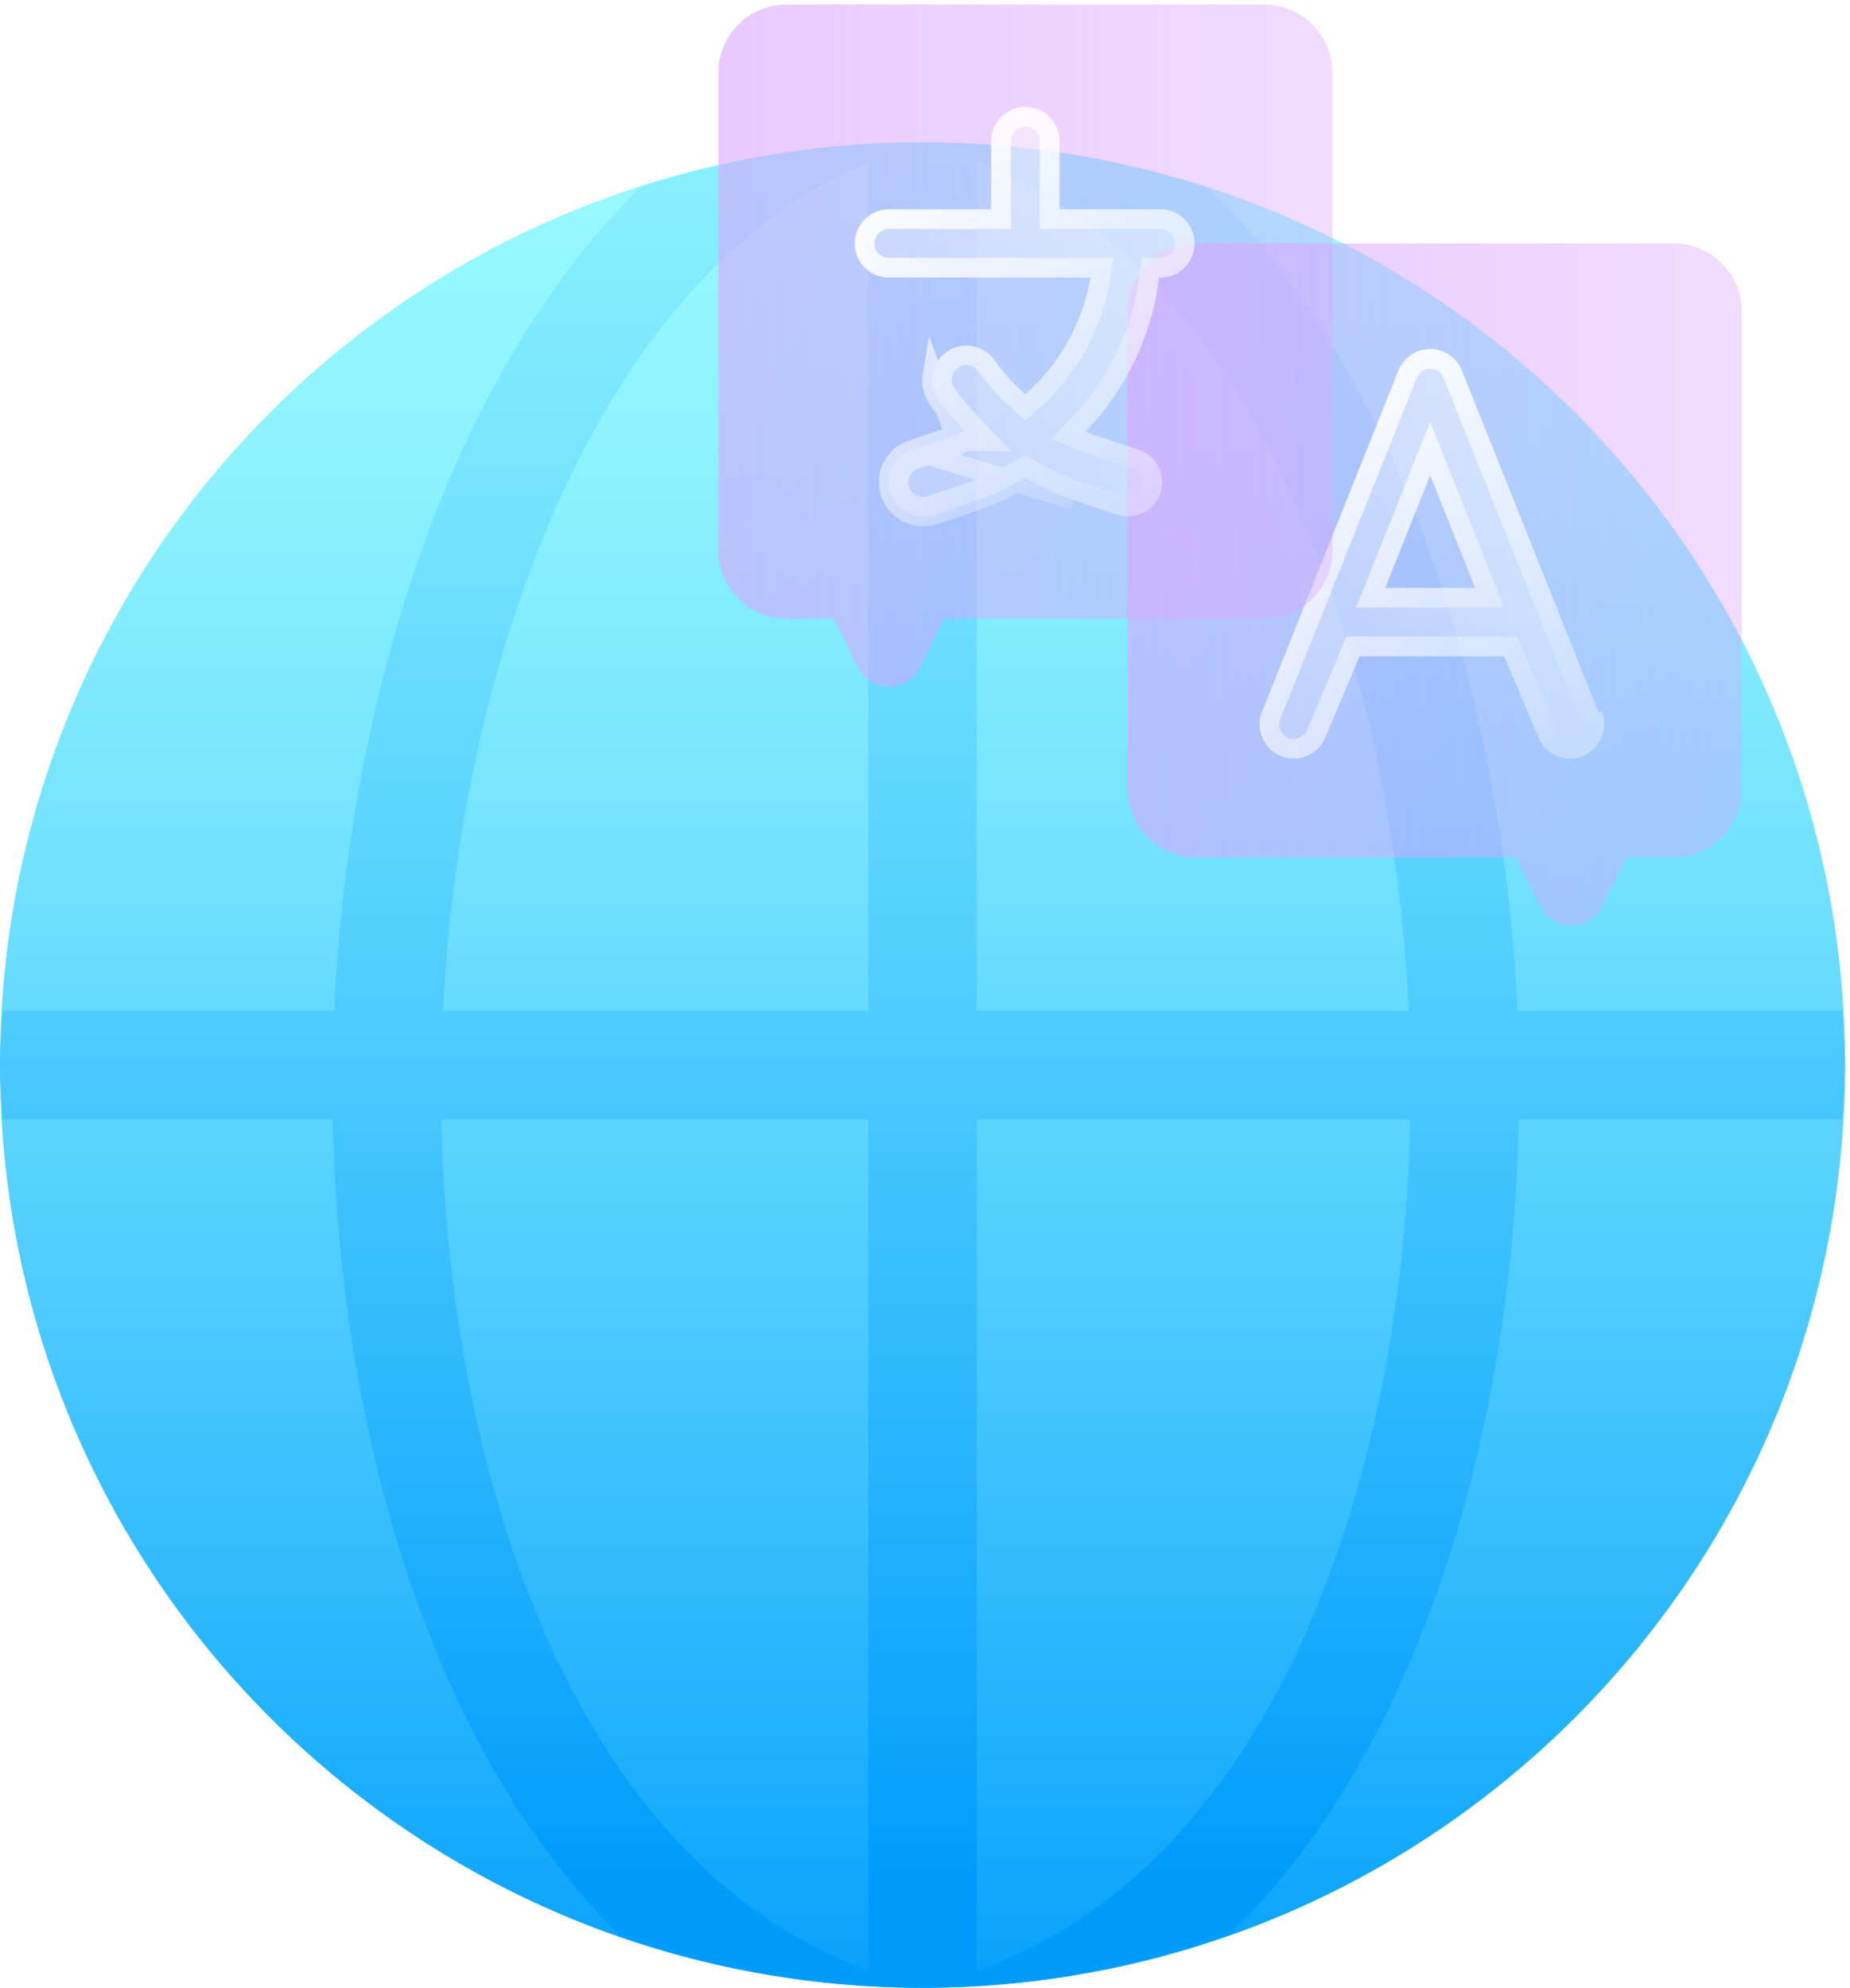
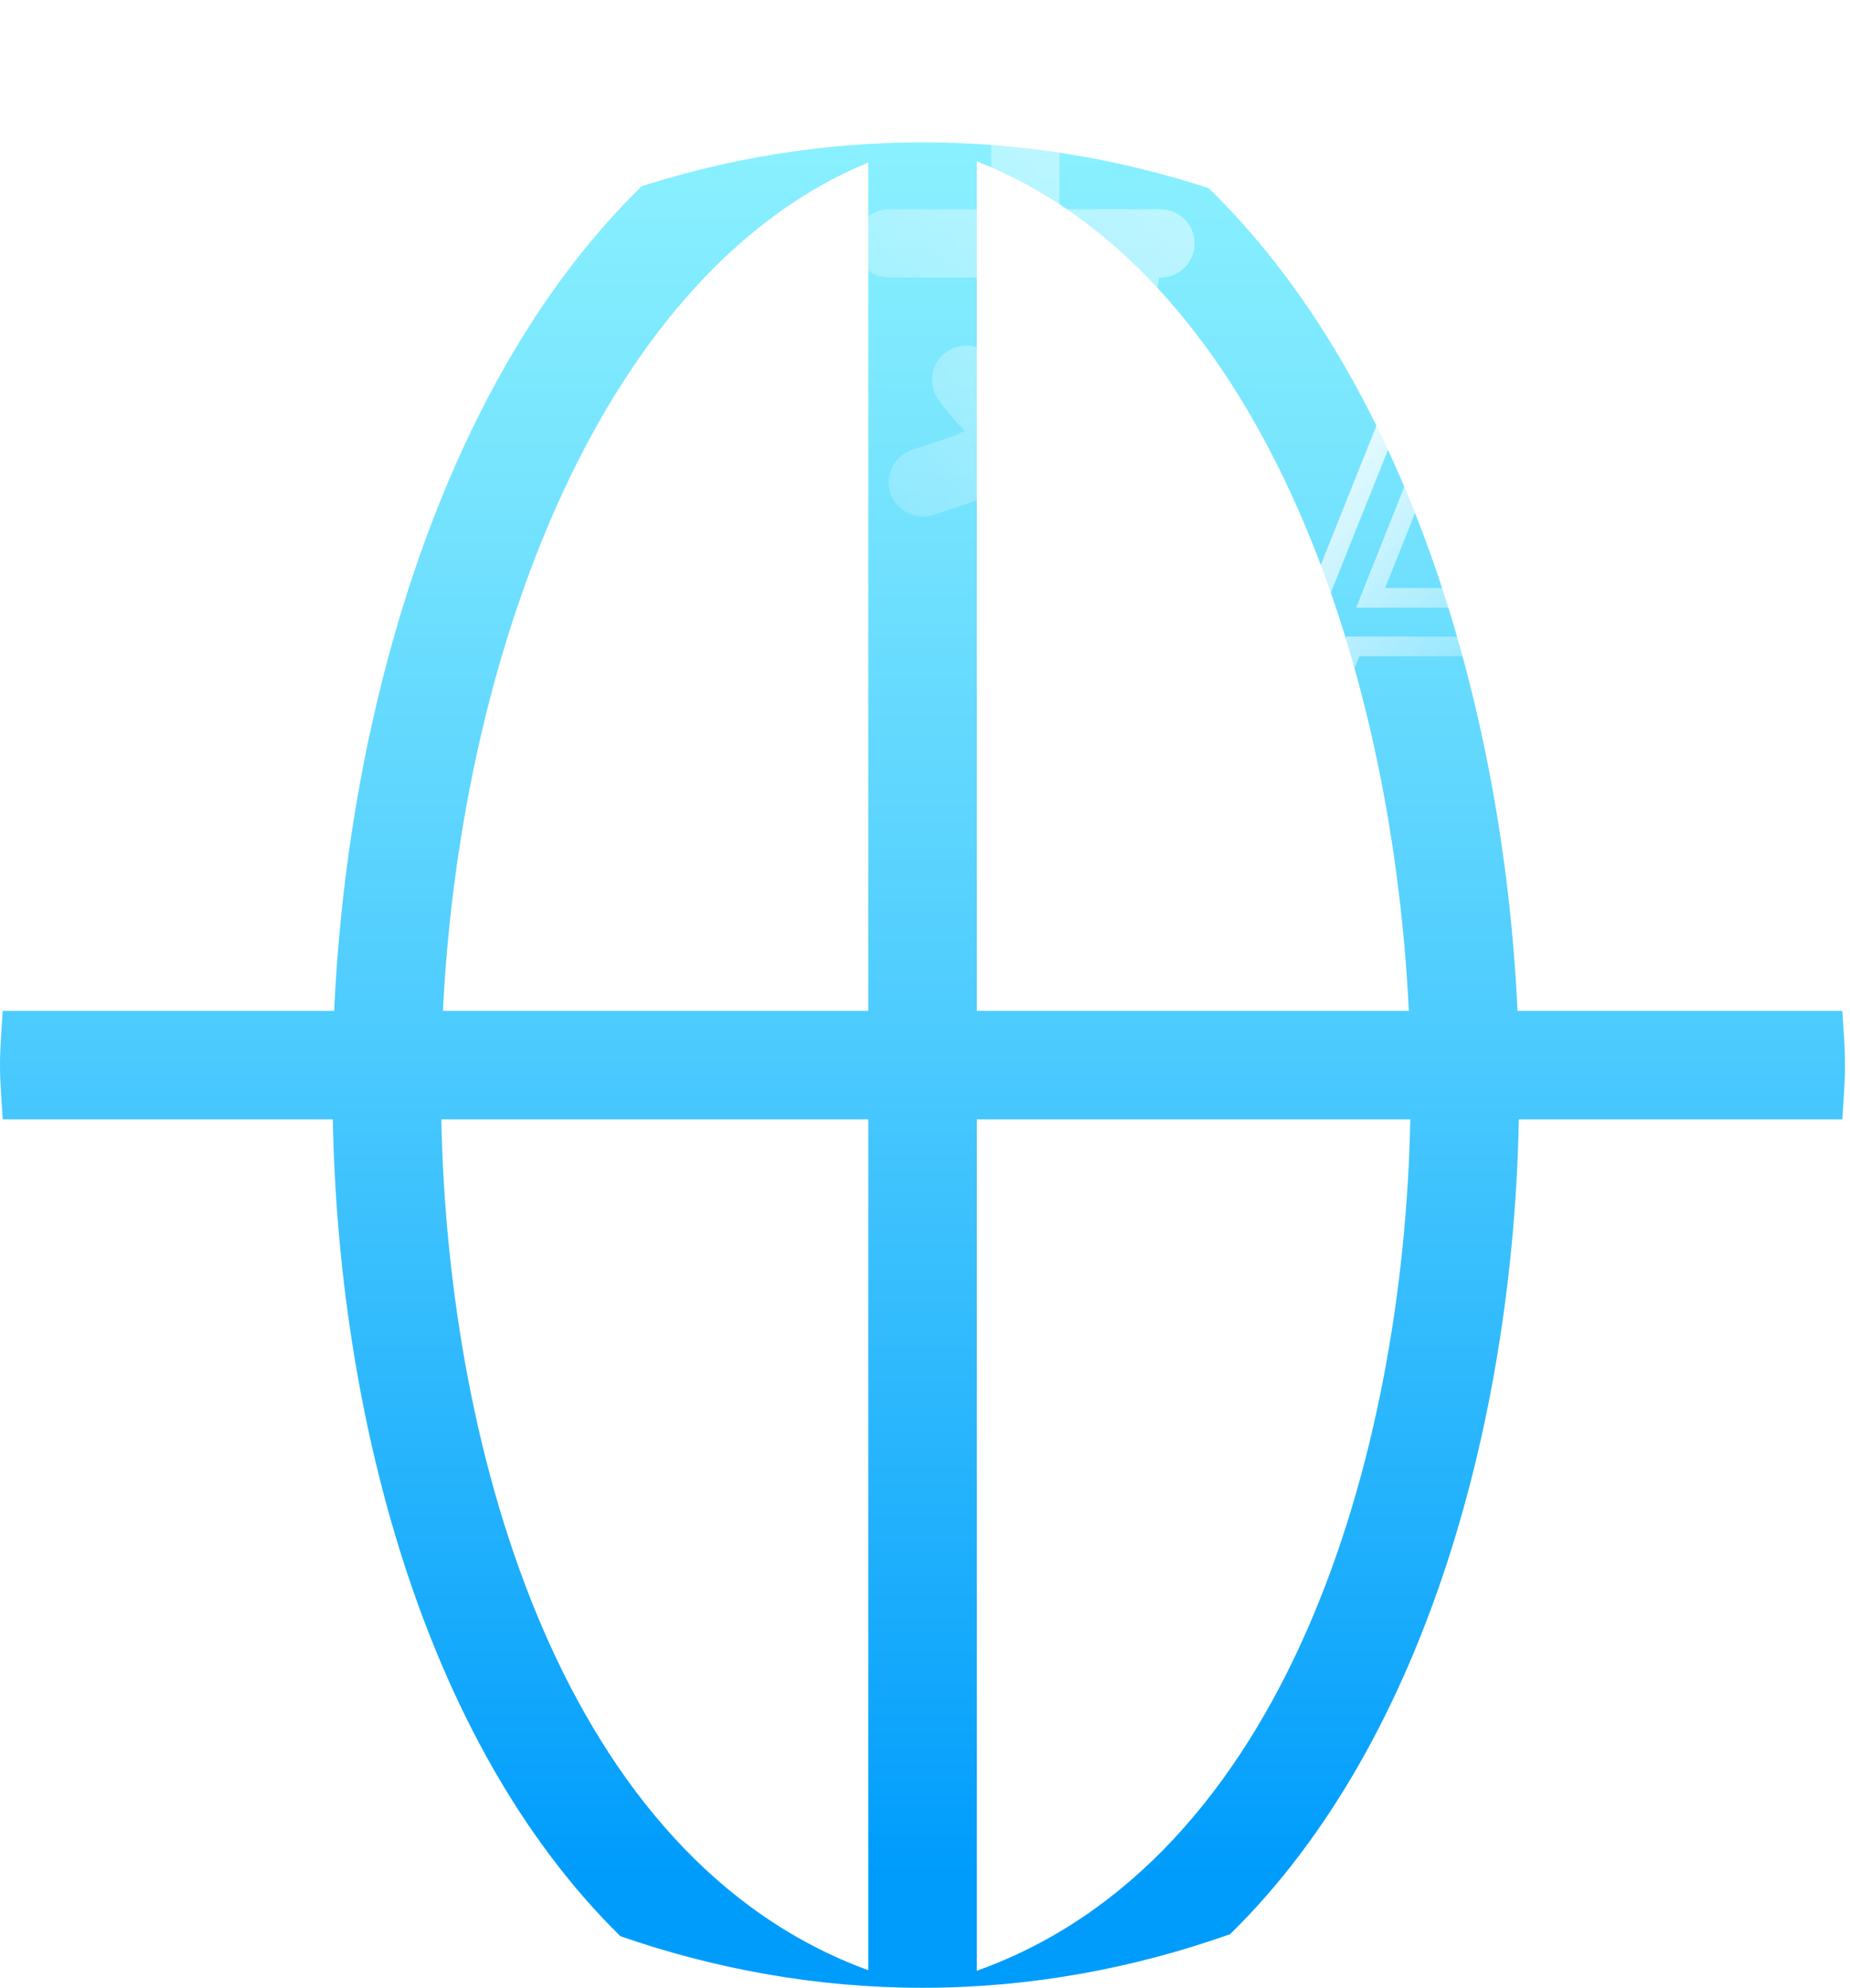
<svg xmlns="http://www.w3.org/2000/svg" width="188" height="202" viewBox="0 0 188 202" fill="none">
-   <path d="M187.5 108.216C187.5 160.027 145.561 201.966 93.75 201.966C41.939 201.966 0 160.027 0 108.216C0 56.406 41.939 14.466 93.75 14.466C145.561 14.466 187.5 56.406 187.5 108.216Z" fill="url(#paint0_linear_3136_4937)" />
  <path d="M0.276 113.731H33.822C34.357 142.959 42.695 176.742 63.05 196.727C72.684 200.064 82.98 201.966 93.75 201.966C104.73 201.966 115.219 199.987 125.002 196.523C145.423 176.516 153.805 142.871 154.346 113.731H187.219C187.324 111.895 187.495 110.08 187.495 108.216C187.495 106.352 187.324 104.538 187.219 102.702H154.213C152.757 71.472 142.682 38.411 122.813 19.11C113.658 16.126 103.908 14.466 93.75 14.466C83.796 14.466 74.217 16.044 65.217 18.917C45.43 38.191 35.399 71.373 33.96 102.702H0.276C0.171 104.538 0 106.352 0 108.216C0 110.08 0.171 111.895 0.276 113.731ZM99.265 16.391C127.533 27.503 141.414 66.327 143.167 102.702H99.265V16.391ZM99.265 113.731H143.316C142.649 147.977 130.682 189.029 99.265 200.235V113.731ZM88.235 16.512V102.702H45.011C46.847 65.582 61.517 27.52 88.235 16.512ZM88.235 113.731V200.18C57.303 188.896 45.513 147.917 44.851 113.731H88.235Z" fill="url(#paint1_linear_3136_4937)" />
-   <path d="M121.533 24.733H170.066C173.895 24.733 177 27.837 177 31.666V80.2C177 84.029 173.895 87.133 170.066 87.133H165.282L162.752 92.16C162.158 93.317 160.967 94.046 159.666 94.046C158.365 94.046 157.174 93.317 156.581 92.16L154.05 87.133H121.533C117.704 87.133 114.6 84.029 114.6 80.2V31.666C114.6 27.837 117.704 24.733 121.533 24.733Z" fill="url(#paint2_linear_3136_4937)" />
  <g filter="url(#filter0_b_3136_4937)">
-     <path d="M162.428 72.325L148.561 37.659C148.038 36.336 146.76 35.466 145.337 35.466C143.915 35.466 142.636 36.336 142.113 37.659L128.247 72.325C127.538 74.106 128.408 76.124 130.188 76.832C131.969 77.54 133.986 76.671 134.695 74.891L138.161 66.675H152.86L156.327 74.891C157.035 76.671 159.053 77.54 160.833 76.832C162.614 76.124 163.483 74.106 162.775 72.325H162.428ZM140.761 59.741L145.337 48.267L149.913 59.741H140.761Z" fill="url(#paint3_linear_3136_4937)" />
    <path d="M161.5 72.697L161.751 73.325H162.005C162.13 74.407 161.524 75.481 160.464 75.903C159.196 76.407 157.76 75.788 157.256 74.521L157.252 74.511L157.248 74.502L153.781 66.286L153.523 65.675H152.86H138.161H137.498L137.24 66.286L133.773 74.502L133.769 74.511L133.766 74.521C133.261 75.788 131.825 76.407 130.558 75.903C129.291 75.399 128.672 73.963 129.176 72.696C129.176 72.696 129.176 72.695 129.176 72.695L143.042 38.03L143.042 38.03L143.043 38.026C143.415 37.085 144.325 36.466 145.337 36.466C146.35 36.466 147.259 37.085 147.631 38.026L147.633 38.03L161.5 72.697ZM139.833 59.371L139.286 60.741H140.761H149.913H151.389L150.842 59.371L146.266 47.896L145.337 45.567L144.409 47.896L139.833 59.371Z" stroke="url(#paint4_linear_3136_4937)" stroke-width="2" />
  </g>
-   <path d="M128.467 0.466H79.933C76.104 0.466 73 3.57 73 7.4V55.933C73 59.762 76.104 62.866 79.933 62.866H84.717L87.248 67.893C87.841 69.051 89.032 69.779 90.333 69.779C91.634 69.779 92.826 69.051 93.419 67.893L95.949 62.866H128.467C132.296 62.866 135.4 59.762 135.4 55.933V7.4C135.4 3.57 132.296 0.466 128.467 0.466Z" fill="url(#paint5_linear_3136_4937)" />
  <g filter="url(#filter1_b_3136_4937)">
    <path d="M118.066 21.266H107.666V14.333C107.666 12.418 106.114 10.866 104.2 10.866C102.285 10.866 100.733 12.418 100.733 14.333V21.266H90.333C88.418 21.266 86.866 22.818 86.866 24.733C86.866 26.648 88.418 28.2 90.333 28.2H110.821C110.036 32.793 107.699 36.978 104.2 40.056C103.016 39.027 101.957 37.864 101.045 36.589C100.514 35.832 99.703 35.318 98.792 35.162C97.88 35.005 96.944 35.22 96.192 35.757C95.434 36.288 94.92 37.099 94.764 38.01C94.608 38.922 94.822 39.858 95.359 40.61C96.185 41.746 97.088 42.824 98.064 43.834C97.717 43.834 97.405 44.146 97.058 44.25L92.69 45.706C91.067 46.24 90.075 47.876 90.352 49.561C90.628 51.247 92.091 52.48 93.799 52.466C94.562 52.466 94.528 52.466 99.242 50.837C100.968 50.244 102.629 49.478 104.2 48.549C105.77 49.478 107.431 50.244 109.157 50.837C113.941 52.466 113.872 52.466 114.6 52.466C116.308 52.48 117.771 51.247 118.048 49.561C118.324 47.876 117.332 46.24 115.709 45.706L111.341 44.25C110.994 44.25 110.682 43.973 110.336 43.834C114.44 39.562 117.054 34.078 117.789 28.2C119.703 28.276 121.318 26.786 121.394 24.872C121.471 22.957 119.981 21.343 118.066 21.266Z" fill="url(#paint6_linear_3136_4937)" />
-     <path d="M92.69 45.706C91.067 46.24 90.075 47.876 90.352 49.561C90.628 51.247 92.091 52.48 93.799 52.466C93.908 52.466 94 52.466 94.091 52.462C94.648 52.434 95.195 52.236 99.242 50.837C100.968 50.244 102.629 49.478 104.2 48.549C105.77 49.478 107.431 50.244 109.157 50.837L92.69 45.706ZM92.69 45.706L97.058 44.25M92.69 45.706L97.058 44.25M97.058 44.25C97.064 44.249 97.069 44.247 97.074 44.245C97.163 44.34 97.253 44.435 97.344 44.529L98.064 43.834V42.834C97.758 42.834 97.492 42.926 97.3 43.014C96.613 42.246 95.965 41.444 95.359 40.61C94.822 39.858 94.608 38.922 94.764 38.01L97.058 44.25ZM110.627 50.282C110.28 50.163 109.899 50.033 109.48 49.891C107.819 49.32 106.22 48.582 104.709 47.688L104.2 47.387L103.691 47.688C102.178 48.583 100.579 49.321 98.918 49.891L98.916 49.892C98.718 49.96 98.529 50.025 98.348 50.088C96.356 50.777 95.347 51.125 94.75 51.305C94.431 51.401 94.272 51.436 94.167 51.451C94.069 51.465 93.995 51.466 93.799 51.466L93.792 51.466C92.576 51.476 91.535 50.599 91.338 49.399L90.353 49.561L91.338 49.399C91.141 48.2 91.848 47.036 93.002 46.656L93.006 46.655L97.363 45.203C97.53 45.151 97.673 45.082 97.778 45.026C97.843 44.992 97.931 44.943 97.99 44.909C98.014 44.896 98.033 44.885 98.045 44.879C98.084 44.857 98.111 44.843 98.129 44.834H100.418L98.783 43.14C97.841 42.164 96.969 41.123 96.171 40.026C95.79 39.491 95.639 38.827 95.75 38.179C95.861 37.531 96.227 36.953 96.765 36.576L96.765 36.576L96.773 36.571C97.308 36.188 97.974 36.036 98.623 36.147C99.271 36.258 99.848 36.624 100.226 37.163L100.226 37.163L100.232 37.171C101.19 38.509 102.301 39.731 103.544 40.81L104.203 41.384L104.86 40.807C108.531 37.578 110.984 33.187 111.807 28.368L112.006 27.2H110.821H90.333C88.971 27.2 87.866 26.095 87.866 24.733C87.866 23.371 88.971 22.266 90.333 22.266H100.733H101.733V21.266V14.333C101.733 12.971 102.837 11.866 104.2 11.866C105.562 11.866 106.666 12.971 106.666 14.333V21.266V22.266H107.666H118.045C119.398 22.33 120.449 23.475 120.395 24.832C120.34 26.194 119.192 27.255 117.829 27.201L116.911 27.164L116.797 28.076C116.088 33.74 113.569 39.025 109.614 43.142L108.586 44.212L109.964 44.763C110.027 44.788 110.065 44.81 110.135 44.849C110.187 44.879 110.258 44.919 110.372 44.979C110.532 45.063 110.804 45.198 111.143 45.238L115.393 46.655L115.397 46.656C116.551 47.036 117.258 48.2 117.061 49.399C116.864 50.599 115.823 51.476 114.607 51.466V51.466H114.6C114.413 51.466 114.35 51.465 114.262 51.452C114.164 51.437 114.01 51.403 113.689 51.306C113.152 51.143 112.273 50.843 110.627 50.282Z" stroke="url(#paint7_linear_3136_4937)" stroke-width="2" />
  </g>
  <defs>
    <filter id="filter0_b_3136_4937" x="110" y="17.466" width="71.022" height="77.612" filterUnits="userSpaceOnUse" color-interpolation-filters="sRGB">
      <feFlood flood-opacity="0" result="BackgroundImageFix" />
      <feGaussianBlur in="BackgroundImageFix" stdDeviation="9" />
      <feComposite in2="SourceAlpha" operator="in" result="effect1_backgroundBlur_3136_4937" />
      <feBlend mode="normal" in="SourceGraphic" in2="effect1_backgroundBlur_3136_4937" result="shape" />
    </filter>
    <filter id="filter1_b_3136_4937" x="68.866" y="-7.134" width="70.531" height="77.6" filterUnits="userSpaceOnUse" color-interpolation-filters="sRGB">
      <feFlood flood-opacity="0" result="BackgroundImageFix" />
      <feGaussianBlur in="BackgroundImageFix" stdDeviation="9" />
      <feComposite in2="SourceAlpha" operator="in" result="effect1_backgroundBlur_3136_4937" />
      <feBlend mode="normal" in="SourceGraphic" in2="effect1_backgroundBlur_3136_4937" result="shape" />
    </filter>
    <linearGradient id="paint0_linear_3136_4937" x1="93.75" y1="208.617" x2="93.75" y2="21.117" gradientUnits="userSpaceOnUse">
      <stop stop-color="#009CFC" />
      <stop offset="0.12" stop-color="#18ABFC" />
      <stop offset="0.416" stop-color="#4ECCFE" />
      <stop offset="0.672" stop-color="#76E4FE" />
      <stop offset="0.875" stop-color="#8EF3FF" />
      <stop offset="1" stop-color="#97F8FF" />
    </linearGradient>
    <linearGradient id="paint1_linear_3136_4937" x1="93.75" y1="190.22" x2="93.75" y2="-19.548" gradientUnits="userSpaceOnUse">
      <stop stop-color="#009CFC" />
      <stop offset="0.12" stop-color="#18ABFC" />
      <stop offset="0.416" stop-color="#4ECCFE" />
      <stop offset="0.672" stop-color="#76E4FE" />
      <stop offset="0.875" stop-color="#8EF3FF" />
      <stop offset="1" stop-color="#97F8FF" />
    </linearGradient>
    <linearGradient id="paint2_linear_3136_4937" x1="114.6" y1="59.389" x2="177" y2="59.389" gradientUnits="userSpaceOnUse">
      <stop stop-color="#DAA6FF" stop-opacity="0.6" />
      <stop offset="1" stop-color="#DCA6FF" stop-opacity="0.4" />
    </linearGradient>
    <linearGradient id="paint3_linear_3136_4937" x1="129.977" y1="74.73" x2="166.349" y2="44.119" gradientUnits="userSpaceOnUse">
      <stop stop-color="white" stop-opacity="0.2" />
      <stop offset="1" stop-color="white" stop-opacity="0.49" />
    </linearGradient>
    <linearGradient id="paint4_linear_3136_4937" x1="130.472" y1="38.739" x2="165.141" y2="69.937" gradientUnits="userSpaceOnUse">
      <stop stop-color="white" />
      <stop offset="1" stop-color="white" stop-opacity="0" />
    </linearGradient>
    <linearGradient id="paint5_linear_3136_4937" x1="73" y1="35.123" x2="135.4" y2="35.123" gradientUnits="userSpaceOnUse">
      <stop stop-color="#DAA6FF" stop-opacity="0.6" />
      <stop offset="1" stop-color="#DCA6FF" stop-opacity="0.4" />
    </linearGradient>
    <linearGradient id="paint6_linear_3136_4937" x1="88.816" y1="50.118" x2="125.088" y2="20.01" gradientUnits="userSpaceOnUse">
      <stop stop-color="white" stop-opacity="0.2" />
      <stop offset="1" stop-color="white" stop-opacity="0.49" />
    </linearGradient>
    <linearGradient id="paint7_linear_3136_4937" x1="89.304" y1="14.138" x2="123.909" y2="44.851" gradientUnits="userSpaceOnUse">
      <stop stop-color="white" />
      <stop offset="1" stop-color="white" stop-opacity="0" />
    </linearGradient>
  </defs>
</svg>